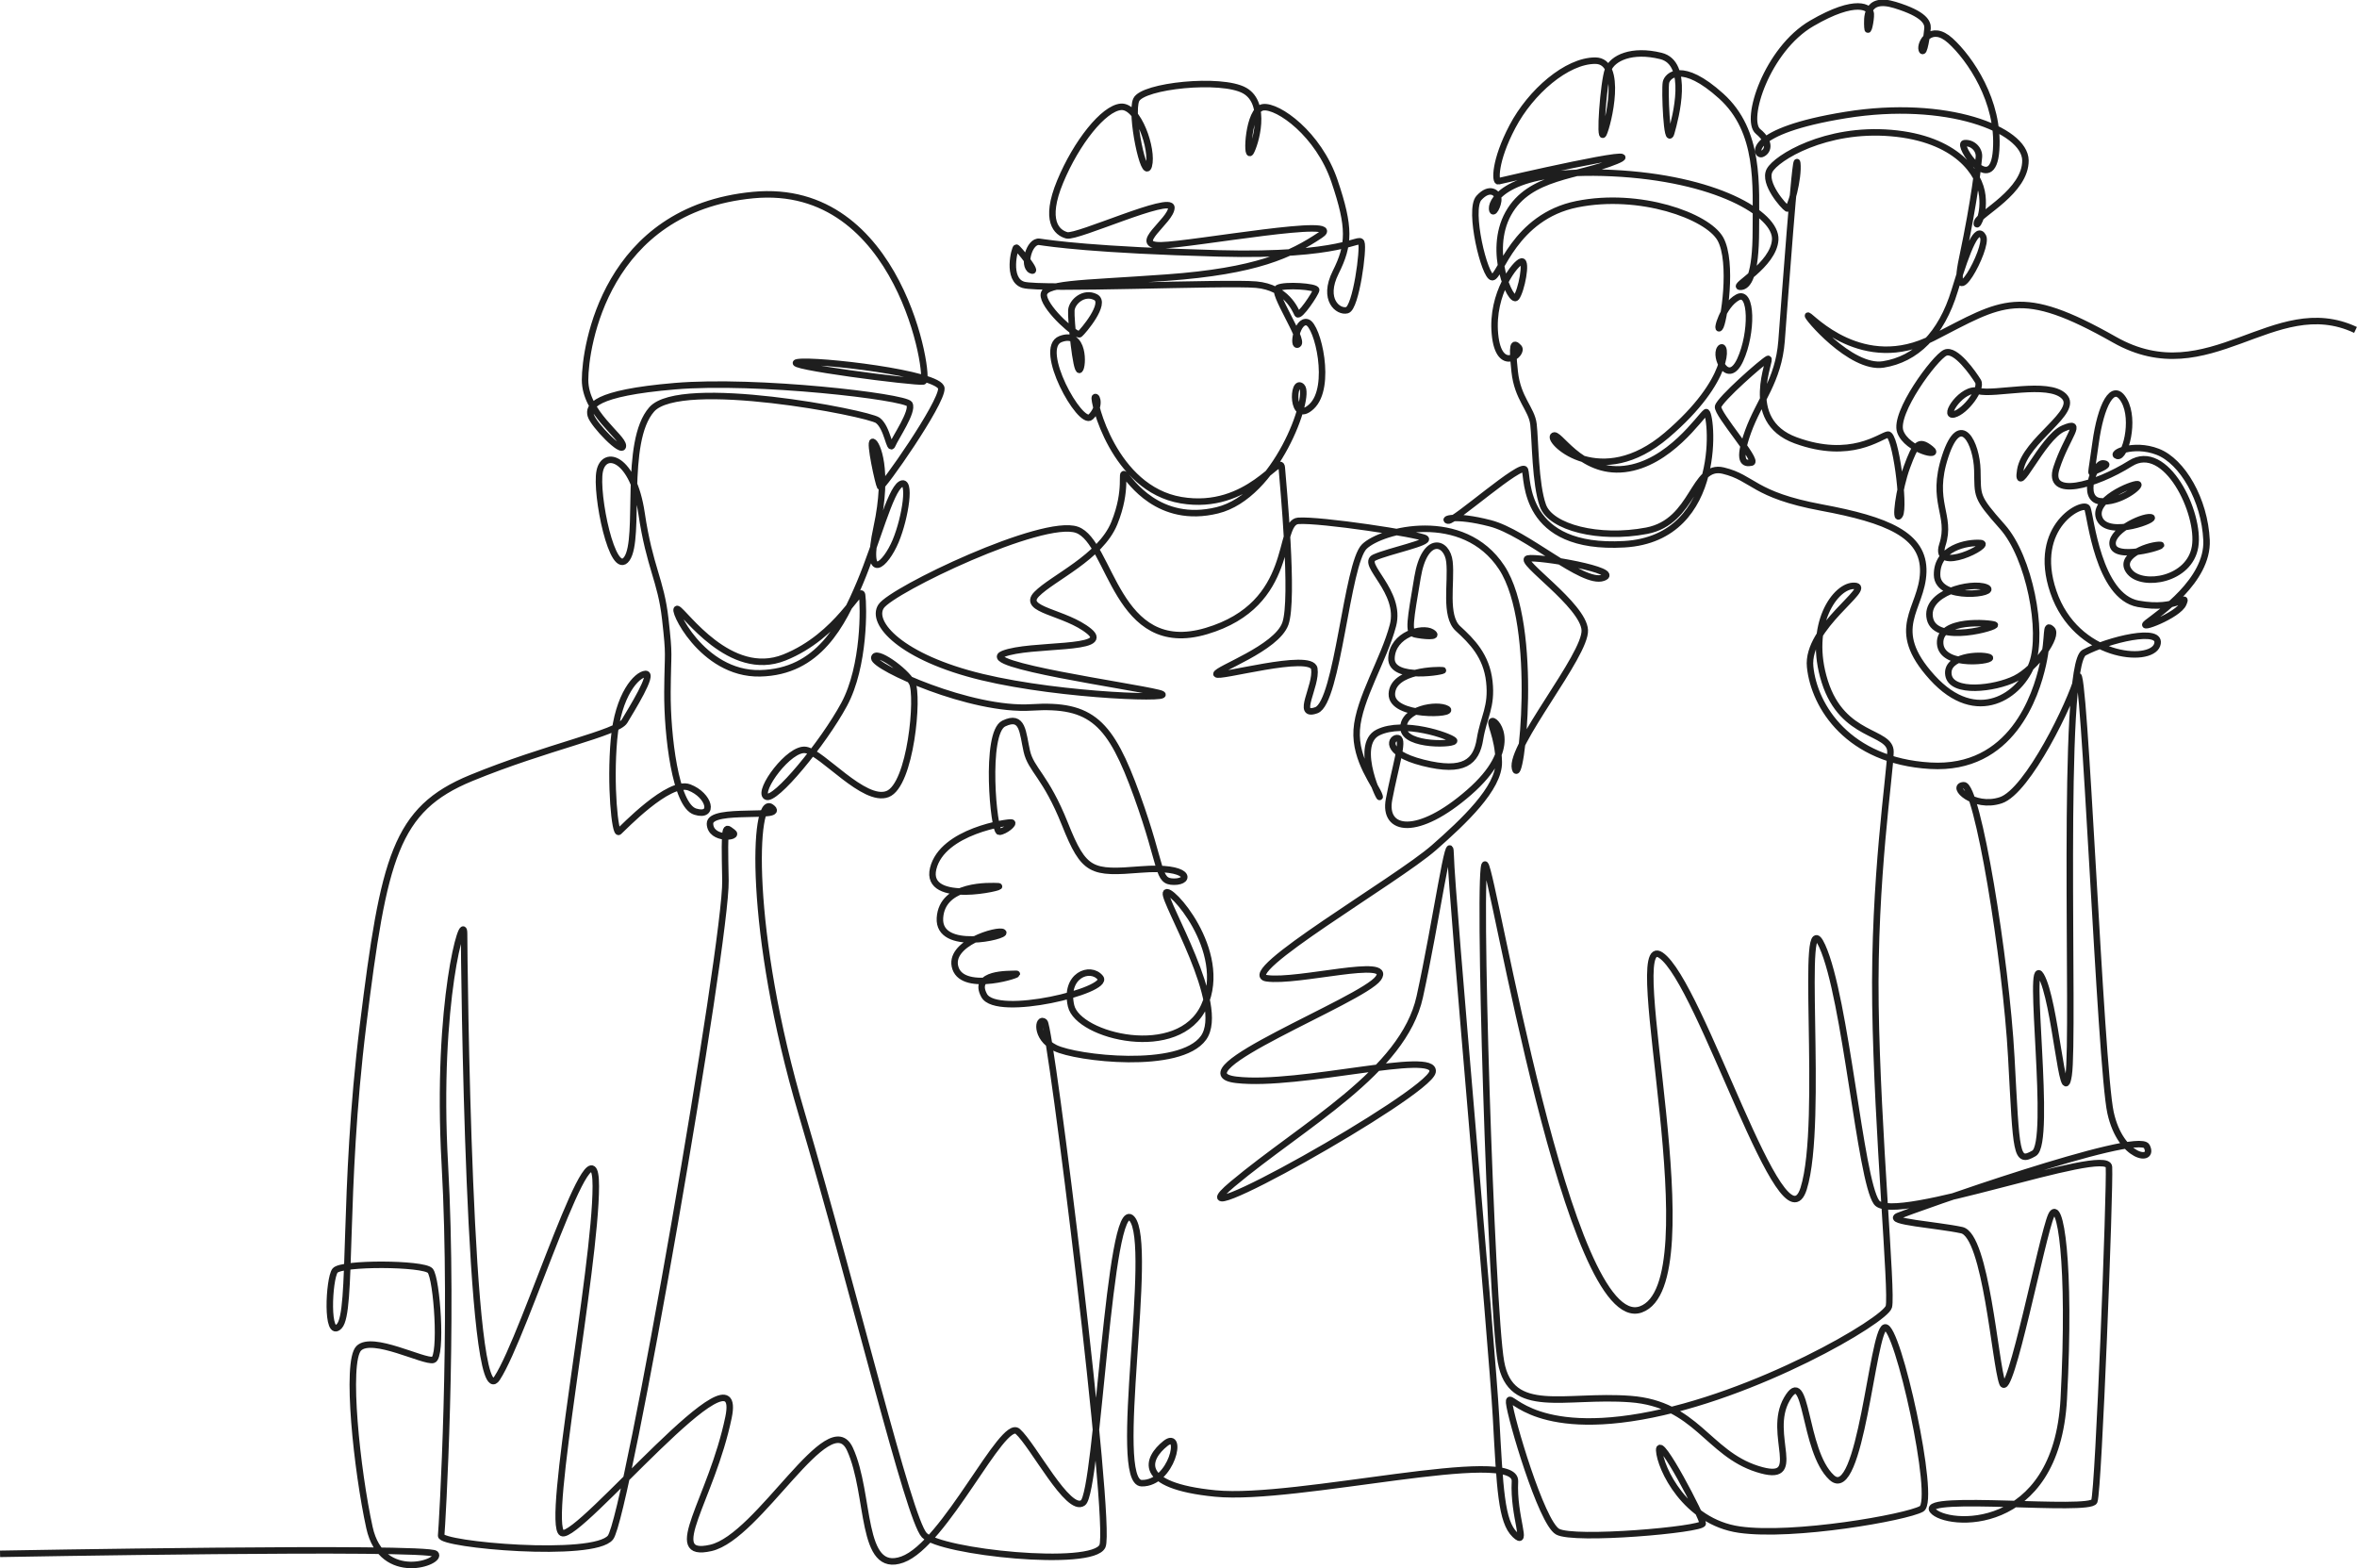
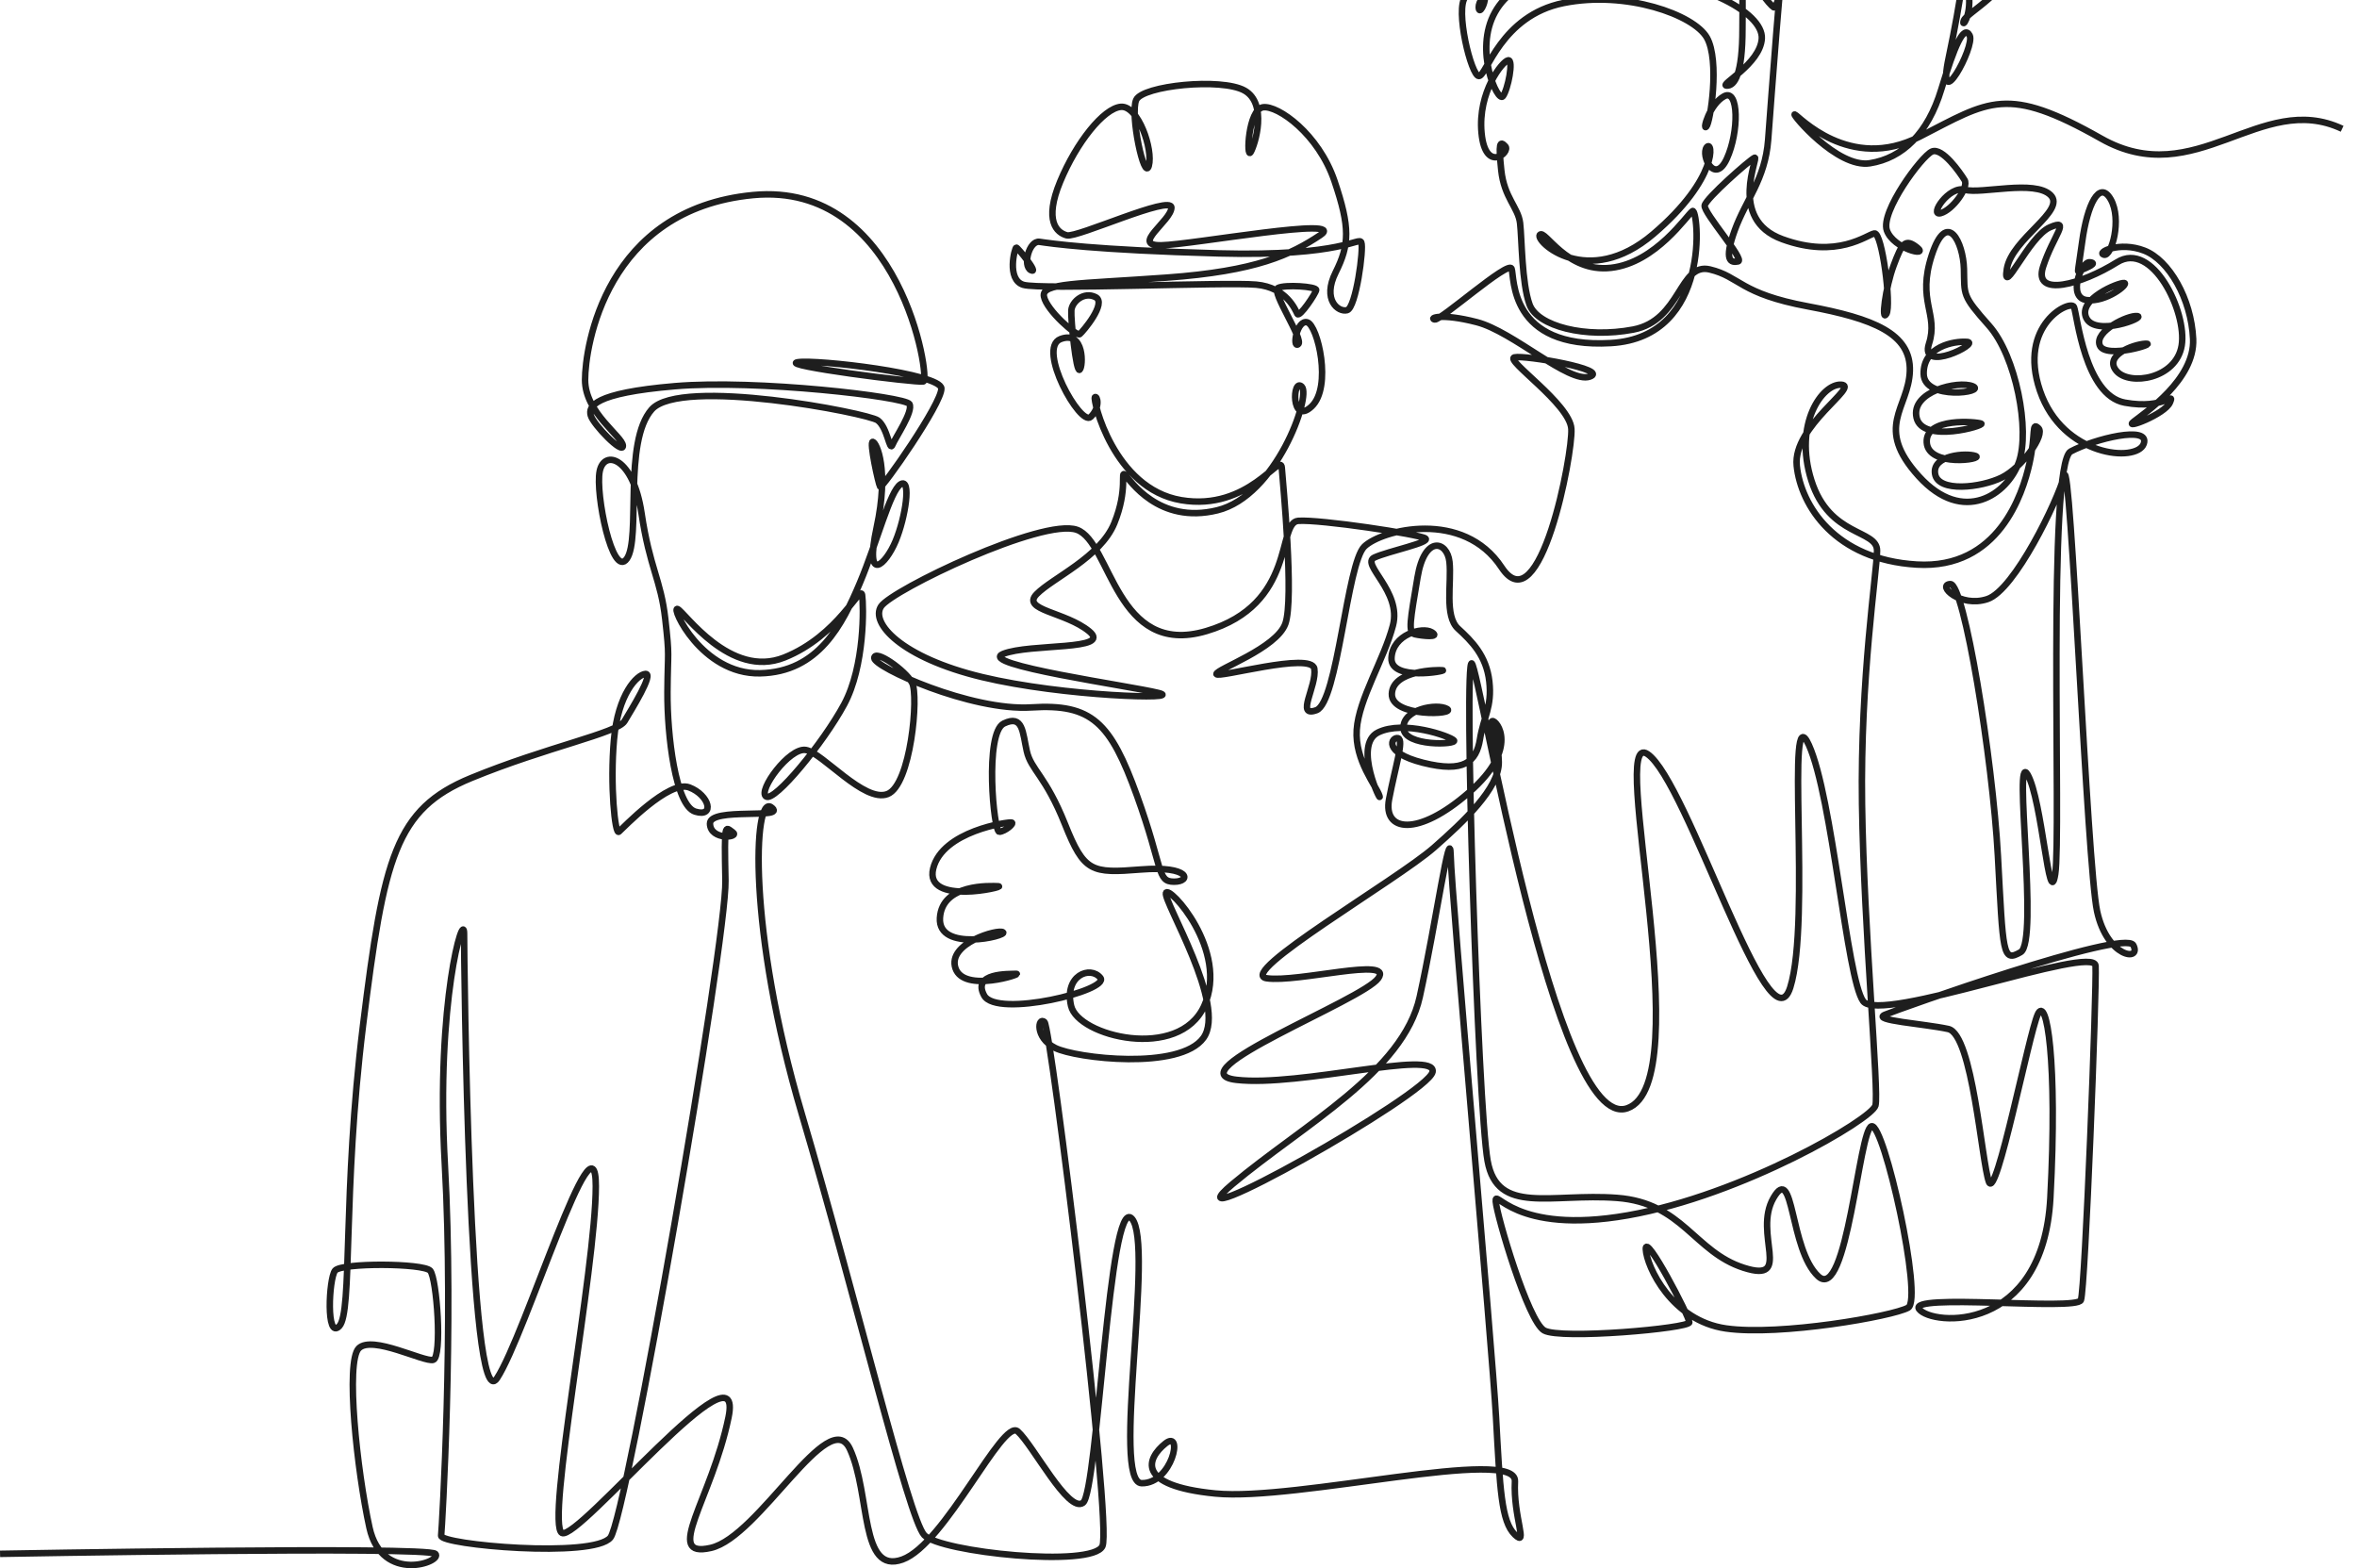
<svg xmlns="http://www.w3.org/2000/svg" version="1.1" viewBox="0 0 4360.2 2900.8">
  <defs>
    <style>
      .cls-1 {
        fill: none;
        stroke: #1e1e1e;
        stroke-miterlimit: 10;
        stroke-width: 12px;
      }
    </style>
  </defs>
  <g>
    <g id="Layer_1">
-       <path class="cls-1" d="M.1,2874.2s790.8-14.4,805.3,0c14.4,14.4-98.8,56.5-121.9-48.4-23.1-105-44.6-307-19.8-331.8,24.8-24.8,120.8,26,137.7,21.4,16.9-4.5,6.8-151-5.6-165-12.4-13.9-164.8-15-176.1,0-11.3,15-16.9,128.7,7.9,102.7,24.8-26,5.6-246.4,44-556.8,38.4-310.4,59.8-399.5,199.8-457.1,139.9-57.6,270.9-83.1,284-105.3,13.2-22.2,54.5-88.4,38.7-87.3-15.8,1.1-50.8,37.2-58.3,121.1-7.5,83.9,1.9,176.8,9,170.8,7.1-6,92.5-96.3,130.2-82,37.6,14.3,47.8,56.1,11.1,44.8-36.7-11.3-51.9-141.6-51.4-221.2.6-79.6,4.2-61.8-4-134.9-8.2-73.1-28.8-94.2-44-196.4-15.2-102.1-68.8-118.5-77.3-77.3s23.7,199.8,50.2,162c26.5-37.8-7.3-216.1,46.1-276.3s399.5,6.8,418,20.3c18.4,13.5,21.8,58.7,27.1,45.5,5.3-13.2,39.1-62.1,31.6-75.6s-282.5-45.9-433.8-33.1c-151.2,12.8-160.3,37.6-155.7,54.2s59.4,73.2,59.4,56.2-70-60.9-70-121.9,37.8-316,310.9-342c273.1-26,328.4,342,314.9,344.8-13.5,2.8-266.9-29.9-232.5-35.6,34.4-5.6,264.7,20.9,265.8,48.5,1.1,27.7-110.2,186.4-113.2,181.9s-20.7-85-13.5-83.1,30.1,51.5,7.1,158c-22.9,106.5,16.6,69.6,35,25.6,18.4-44,29.3-117.4,9.4-105.3-19.9,12-43.3,106.1-75.6,182.8-32.4,76.7-76.4,164.8-184.7,167s-165.5-124.5-152.5-118.9c13,5.6,97.1,129.8,197.5,89.7,100.4-40.1,140.9-135.6,143.9-115.7,3,19.9,5.1,131.5-33.3,202.6-38.4,71.1-128.5,180.8-144.3,170.2-15.8-10.5,42.9-91,73.4-86.1,30.5,4.9,108,98.2,151.2,81.6,43.3-16.6,57.9-182.5,45.5-205.8-12.4-23.3-69.2-62.8-70-45.9-.8,16.9,179.1,98.6,290.8,91.4,111.7-7.1,146.3,27.8,195.2,163.3,48.9,135.4,36.5,159.1,68.7,159.1s29.9-29.9-61.5-22.6c-91.4,7.3-105,5.1-140.5-84.1-35.6-89.2-62.6-100-70.5-134.6-7.9-34.7-6.8-68.5-42.6-51.3-35.8,17.2-18.9,201.2-8.2,200.3,10.7-.8,28.5-15.8,22.6-17.2-5.9-1.4-128.1,15.8-145,85.2-16.9,69.4,136,33.3,120.8,32.7-15.2-.6-104.4-5.1-108.3,58.7s125.3,33.3,116.8,26.5-103.8,20.3-88,66.6c15.8,46.3,125.8,9.6,112.3,10.2-13.5.6-82.4-2.3-59.3,40.1,23.1,42.3,233.6-9.6,215-32.7-18.6-23.1-67.2-4.5-54.2,51.9,13,56.4,199.6,102.5,246.2.2,46.6-102.3-66.2-225.3-70.7-209-4.5,16.4,112.9,207.7,69.4,268-43.5,60.4-235.9,37.8-274.3,18.6-38.4-19.2-31.6-58.7-19.8-48,11.9,10.7,125.3,928.8,107.2,969.5-18.1,40.6-300.2,11.3-329.6-20.3-29.3-31.6-126.4-440.2-226.8-779.9-100.4-339.7-89.2-590.3-56.4-566.6,32.7,23.7-114-1.1-113.2,30.5.8,31.6,56.4,25.6,42.1,15.8-14.3-9.8-15.8-21.8-13.5,89.5,2.3,111.4-182.3,1176.2-212.7,1215.1-30.5,38.9-314.9,13.5-313.2-3.4s23.7-386,6.8-687.3c-16.9-301.3,35.6-472.3,35.6-426.6s8.5,902.3,60.9,822.8c52.5-79.6,182.8-507.9,182.8-355.5s-93.1,626.4-62.6,641.6c30.5,15.2,339.7-366.2,308.1-213.9-31.6,152.4-121.9,261.8-32.7,241.5,89.2-20.3,218.9-266.4,257.3-182.8,38.4,83.5,18.2,232.7,97.1,204.3,78.9-28.5,185.1-261.8,213.3-237,28.2,24.8,93.7,152.4,120.8,132,27.1-20.3,48.2-572.2,90.3-525.6,42.1,46.6-38.4,488.3,18.1,489.4s77.9-100.4,44-73.4c-33.9,27.1-56.4,77.9,92.5,92.5,149,14.7,557.5-88,554.1-22.6s25.4,123,0,98.8c-25.4-24.3-27.7-85.2-35-217.3s-82.6-967.2-83.9-1039.4c-1.1-63-26.7,123-57.2,261.8-30.5,138.8-214.4,235.9-346.5,346.5-132,110.6,362.3-165.9,370.2-207.7,7.9-41.8-246,28.2-362.8,14.7-116.8-13.5,233.6-147.3,262.4-187.9,28.8-40.6-149,8.5-206.5,0-57.6-8.5,241.1-181.5,309.6-241.7,54.2-47.7,120.9-109.9,119.8-158.4s-19.2-73.6-11.9-75.6c7.3-2,51.6,49.4-43.2,132-94.8,82.7-159.2,72.6-147.9,12.8,11.3-59.8,28.2-110.2,16.6-113.2s-29.7,26.3,46.3,45.5c76,19.2,98.6-1.9,105.3-43.6,6.8-41.8,22.6-59.4,17.3-106.8-5.3-47.4-32.4-74.5-57.9-97.8-25.6-23.3-11.7-85-15.8-123.4-4.1-38.4-45.9-50.4-59.1,28.6-13.2,79-18.1,102.3-4.9,105.3,13.2,3,48.5,6.8,31.2-3.8-17.3-10.5-72.6,4.1-74.5,47.8-1.9,43.6,103.5,23.7,94.8,22.6-8.7-1.1-92.5-.4-94.1,43.6s120.8,38.4,102,27.8c-18.8-10.5-81.6.4-80.5,35.4,1.1,35,100.8,30.8,93.3,22.9-7.5-7.9-92.9-38-140.3-14.7-47.4,23.3,8.3,135.8,2.6,117.4-5.6-18.4-45.9-65.1-42.1-122.3,3.8-57.2,50.4-129.8,67-193,16.6-63.2-60.6-113.6-34.2-125.7,26.3-12,105-27.8,94.1-35.4-10.9-7.5-195.2-35.4-235.1-32.4-39.9,3-2.3,154.2-170,203.9-167.8,49.7-176.1-164.8-239.3-187.3-63.2-22.6-342,111-362.3,141.5-20.3,30.5,36.7,94.8,186.8,130.9,150.1,36.1,378.1,42.3,326.2,29.3-51.9-13-336.9-52.5-287.2-72.2,49.7-19.8,203.1-5.6,159.1-41.8-44-36.1-126.4-38.9-97.1-68.8,29.3-29.9,117.9-68,143.6-131.2,25.7-63.2,10.7-98.4,19.7-89.4s61.7,92.3,170.8,65.6c109.1-26.7,173.8-211.2,156.3-228.7-17.5-17.5-20.3,72.8,18.1,36.7,38.4-36.1,11.3-150.1-7.9-155.7-19.2-5.6-28.2,48.5-16.9,40.6s-50.2-97.3-37.5-104.1c12.7-6.8,71.7-2.8,70.8,3.7-.8,6.5-31,51.4-34.7,44.3-3.7-7.1-19.8-49.1-76.2-54.2s-399.2,9.9-430.8.3c-31.6-9.6-15.8-68.8-13-68.8s42.9,49.7,27.1,41.8c-15.8-7.9-3.4-55.3,15.8-52.5s100.4,15.2,331.8,21.4c231.4,6.2,258.7-31.6,263.5-20.3,4.8,11.3-9.9,120.8-26.2,125.3s-46.6-19.2-21.2-70c25.4-50.8,27.1-82.6-2.3-169.1-29.3-86.5-104.2-139.9-132-136.2-27.8,3.8-31.3,97.1-23,83.1,8.3-13.9,31.6-89.9-11.2-114-42.9-24.1-188.9-9-200.5,17.3-11.7,26.3,15,152,23.3,121.9,8.3-30.1-19.6-111.7-51.5-109.1-32,2.6-82.4,65.8-112.5,138.4-30.1,72.6-6.4,94.4,12.4,99.3,18.8,4.9,193.7-75.6,193.4-51.2-.4,24.5-76,70.7-18.8,69.6s348.4-54.9,294.2-18.8c-54.2,36.1-117.8,66.6-284,78.6-166.3,12-232.1,9.4-227.2,35,4.9,25.6,60.6,74.1,66.2,69.6s50.8-57.6,29.3-68.5c-21.4-10.9-43.6,8.3-44.8,24.5s8.7,115.5,15.4,109.9,9-73.7-35.4-56.8c-44.4,16.9,36.9,162.1,55.7,144.1,18.8-18.1,12-40.3,7.9-36.5s34.2,169.3,159.5,190.4c125.3,21.1,184-89.9,186.2-60.2,2.3,29.7,22.9,243,6.6,288.7-16.4,45.7-127.5,84.1-127.5,93.1s176.2-41.8,181.1-9.8c4.9,32-35.7,91,3.8,76.7,39.5-14.3,56.4-271.6,88.8-302.8s182.8-69.2,253.9,38.7c71.1,108,35,413.8,24.8,372.1s131.7-209.9,129-256.2c-2.6-46.3-124.1-127.9-105.3-132.4s177.6,22.6,139.2,35.7c-38.4,13.2-141.8-83.5-208.8-100.8-67-17.3-88.8-7.1-77.9-4.9,10.9,2.3,136.6-109.9,142.2-94.1s-5.3,148.6,183.6,137.7c188.9-10.9,161.4-250.9,151.2-244.2-10.2,6.8-67.7,95.6-150.9,105-83.1,9.4-122.6-72.6-131.7-60.9s88.4,102,209.9-1.5c121.5-103.5,110.2-175.7,98.9-160.6s14.7,70.3,37.2,21.1c22.6-49.3,22.2-130.2-4.9-115.5-27.1,14.7-40.6,64-33.1,56.4,7.5-7.5,25.2-122.3,1.1-164.8-24.1-42.5-149.4-87.3-265.2-64-115.9,23.3-142.2,134.7-156.5,135.1-14.3.4-44.8-124.9-24.8-146.7,19.9-21.8,34.6-9.4,35.7,1.5,1.1,10.9-10.9,33.9-11.3,17.7-.4-16.2,31.2-74.1,222-65.1,190.7,9,304.3,75.6,301.7,123-2.6,47.4-80.1,86.5-65.1,87.3,15,.8,29.3-21.4,29.3-105s7.9-182.8-64.3-247.9c-72.2-65.1-99.3-38-102-25.2s1.5,122.3,9.8,93.3c8.3-29,34.6-129-19.2-142.2-53.8-13.2-89.5,3.8-97.8,25.6-8.3,21.8-16.6,135.4-8.3,118.5,8.3-16.9,37.2-135.4-15.4-135.4s-119.3,57.6-153.1,121.9c-33.9,64.3-32,102.7-26,101.2s288.5-67,217.8-37.6c-70.7,29.3-159.9,26.3-199.4,97.1-39.5,70.7,5.3,167.8,14.7,155.4,9.4-12.4,20.3-68.1,9.8-66.6s-56.4,58.7-49.3,134.3c7.1,75.6,54.2,35.7,44,24.8s-12.8-6-7.5,44.4c5.3,50.4,31.4,68.8,34.8,97.6,3.4,28.8,3,110.5,17.5,150.7,14.5,40.2,103.5,63.2,191.9,46.3,88.4-16.9,85.2-124.7,141.6-111.2,56.4,13.5,54.7,44.7,181.7,68.3,121.3,22.6,190.5,50.4,188.3,119.6s-66.4,103.3,16.6,194.7c83,91.4,164.2,32.7,185.1-26,20.9-58.7-5.1-196.4-55.3-252.8-50.2-56.4-45.1-56.2-46.3-104.8s-31.2-111.4-59.4-25.6c-28.2,85.8,12.8,108.3-5.3,164-18.1,55.7,95.6-1.5,70.7-3.4-24.8-1.9-81.3,8.7-80.5,59.1s117.8,33.9,90.7,22.9c-27.1-10.9-115.1,9.8-103.8,58.3,11.3,48.5,127.5,14.3,119.6,10.9-7.9-3.4-103.5-12.4-100.8,34.6s107.2,31.2,90.3,25.2c-16.9-6-80.5-1.9-74.9,33.1,5.6,35,85.4,25.6,123.4,6.8,38-18.8,80.9-79.4,67.7-91.4-13.2-12-4.1,9.8-16.6,65.8s-57.2,195.6-208.4,186.6c-151.2-9-214.4-109.1-222-182.8s117.4-147.7,82.4-149.9c-35-2.3-88.6,72.2-55.3,177.2,33.3,105,121.9,90.1,121.5,130-.4,39.9-31.2,235.1-27.8,468.7,3.4,233.6,31.6,532.1,24.8,557.5-6.8,25.4-246,165.9-458.2,203.1-212.2,37.2-246.4-52.7-244.2-25.6,2.3,27.1,59.4,221.2,89.5,238.5,30.1,17.3,268.6-3.8,268.6-15s-82-167.8-80.5-135.4c1.5,32.4,48.2,132.4,148.2,146.7,100.1,14.3,309.2-22.6,337.1-38.4,27.8-15.8-44.4-341.6-67.7-335.6-23.3,6-45.1,327.3-98.6,277.6-53.4-49.7-44.4-211.3-82.8-145.1-38.4,66.1,36.9,158.7-54.9,129.3-91.8-29.3-112.9-120.2-234.7-129.3-121.9-9.1-221.2,32.3-239.3-68.6-18.1-100.8-44.4-933.5-29.2-920s154.1,870.2,287.8,822.8c133.7-47.4-37.2-705.9,37.2-655.2s225.2,555.3,264.1,431.7c38.9-123.6-9.6-545.7,34.4-448.6,44,97.1,70,431.1,100.4,474,30.5,42.9,427.7-106.1,430-65.5,2.3,40.6-19.2,598.2-27.1,618.5s-322.8-13.5-299.1,16.9c23.7,30.5,229.1,46.1,242.6-206.1,13.5-252.1-6.8-376.3-23.3-339.4-16.6,36.9-76.7,346.1-90.3,310-13.5-36.1-30.1-273.1-75.2-282.9-45.1-9.8-142.2-15.8-117.4-26.3,24.8-10.5,443.9-159.5,459.7-128.7,15.8,30.8-48.2,23.3-67-62.4-18.8-85.8-48.9-851.7-60.9-805.8-12,45.9-91.8,211.4-142.2,228-50.4,16.6-94.1-26.3-68.5-27.8,25.6-1.5,78.2,322,88,502.6,9.8,180.6,8.3,197.9,42.1,178.3,33.9-19.6-14.3-375.4,12.8-328.8,27.1,46.6,39.9,255.8,51.2,184.3,11.3-71.5-15-758.4,28.6-781.7,43.6-23.3,147.5-49.1,135.1-14.1-12.4,35-150.1,24.3-191.9-98.2-41.8-122.5,57-169.6,62.9-154.9,5.9,14.7,20,163.4,94,176.9s92.5-22,83.5-.3c-9,21.7-87.7,51.6-66.9,35.3,20.9-16.4,113.1-77.9,109.8-152.6-3.4-74.8-44.6-145.9-90.3-163.6-45.7-17.8-89.2,3.4-74.8,7.6,14.4,4.2,33.6-65.7,12.7-102.4-20.9-36.7-43.5,9.6-52.8,77.9-9.3,68.3-10.4,56.4-1.1,52.5,9.3-4,31-12.7,15-14.1-16.1-1.4-41.5,65.5-5.6,70s79-30.2,69.4-31.6c-9.6-1.4-87.2,29.9-70,64.9,17.2,35,110.9-1.4,94.2-3.7-16.6-2.3-79.8,27.9-69.4,54.2,10.4,26.2,109.2-4.5,84.6-3.1-24.5,1.4-77.6,22.6-53.6,50.5,24,27.9,110.3,14.7,120.5-47.1,10.2-61.8-54.1-195.2-119.5-154.1-65.5,41-155.7,66.2-136.9,8.3,18.8-57.9,52.3-89.9,12.8-73-39.5,16.9-88.8,133.2-79.8,77.1,9-56.1,110.2-107.6,80.9-136.6-29.3-29-128.7-1.5-158.4-9.8-29.7-8.3-67,48.9-45.1,43.3,21.8-5.6,52.7-47.8,44.4-61.3s-41.4-61.3-60.6-52.7-95.6,111.7-83.1,146c12.4,34.2,78.2,49.3,56.1,31.6-22.2-17.7-28.2-8.3-43.6,33.1-15.4,41.4-23.1,105.5-13.5,89.7,9.6-15.8-7.9-151.2-22-149-14.1,2.3-68.3,48-170.4,10.7-102.1-37.2-41.8-155.2-51.4-150.7-9.6,4.5-89.7,75.1-92.3,88.3-2.5,13.3,75.3,100.7,61.8,103.5s-26.8-.8-6.2-57.6c20.6-56.7,56.1-93.7,61.8-167,5.6-73.4,26.1-356.8,29.1-329.4,3,27.5-12.8,87.3-18.8,83.9s-44.8-47-32.4-70.3c12.4-23.3,103.5-79.4,224.6-69.2,121.1,10.2,164.4,74.5,168.9,115.9,4.5,41.4-14.3,63.2-9.4,48.2s89.9-56.4,89.2-113.6c-.8-57.2-146.3-113.9-332.2-83.9-185.8,30-166.7,76-155.7,72.2,10.9-3.8,18.8-20.7-6.8-41.8-25.6-21.1,16.6-151.6,99.3-199.8,82.8-48.2,108.7-29.5,109.3-17.7.6,11.9-5.6,40.1-6.2,24.8-.6-15.2-4.5-58.1,50.8-41.2,55.3,16.9,60.9,32.7,60.4,42.9-.6,10.2-6.8,52.5-10.7,40.1-4-12.4,16.9-49.7,53-16.9,36.1,32.7,90.9,112.3,84.6,202-6.2,89.7-73.4-10.7-58.7-12.4,14.7-1.7,28.2,11.3,26.8,25.7-1.4,14.4-6.9,74-30.9,187.6-24.1,113.6,49.3-20.3,38.6-40.6-10.7-20.3-27.7,18.1-52.5,99.9-24.8,81.8-71.7,127-132,136.6-60.4,9.6-145.3-92-139.1-90.3s101.1,107.8,230.9,41.2c129.8-66.6,160.7-95.9,335.9,3.4,175.2,99.3,294.6-89.2,445.8-18.1" />
+       <path class="cls-1" d="M.1,2874.2s790.8-14.4,805.3,0c14.4,14.4-98.8,56.5-121.9-48.4-23.1-105-44.6-307-19.8-331.8,24.8-24.8,120.8,26,137.7,21.4,16.9-4.5,6.8-151-5.6-165-12.4-13.9-164.8-15-176.1,0-11.3,15-16.9,128.7,7.9,102.7,24.8-26,5.6-246.4,44-556.8,38.4-310.4,59.8-399.5,199.8-457.1,139.9-57.6,270.9-83.1,284-105.3,13.2-22.2,54.5-88.4,38.7-87.3-15.8,1.1-50.8,37.2-58.3,121.1-7.5,83.9,1.9,176.8,9,170.8,7.1-6,92.5-96.3,130.2-82,37.6,14.3,47.8,56.1,11.1,44.8-36.7-11.3-51.9-141.6-51.4-221.2.6-79.6,4.2-61.8-4-134.9-8.2-73.1-28.8-94.2-44-196.4-15.2-102.1-68.8-118.5-77.3-77.3s23.7,199.8,50.2,162c26.5-37.8-7.3-216.1,46.1-276.3s399.5,6.8,418,20.3c18.4,13.5,21.8,58.7,27.1,45.5,5.3-13.2,39.1-62.1,31.6-75.6s-282.5-45.9-433.8-33.1c-151.2,12.8-160.3,37.6-155.7,54.2s59.4,73.2,59.4,56.2-70-60.9-70-121.9,37.8-316,310.9-342c273.1-26,328.4,342,314.9,344.8-13.5,2.8-266.9-29.9-232.5-35.6,34.4-5.6,264.7,20.9,265.8,48.5,1.1,27.7-110.2,186.4-113.2,181.9s-20.7-85-13.5-83.1,30.1,51.5,7.1,158c-22.9,106.5,16.6,69.6,35,25.6,18.4-44,29.3-117.4,9.4-105.3-19.9,12-43.3,106.1-75.6,182.8-32.4,76.7-76.4,164.8-184.7,167s-165.5-124.5-152.5-118.9c13,5.6,97.1,129.8,197.5,89.7,100.4-40.1,140.9-135.6,143.9-115.7,3,19.9,5.1,131.5-33.3,202.6-38.4,71.1-128.5,180.8-144.3,170.2-15.8-10.5,42.9-91,73.4-86.1,30.5,4.9,108,98.2,151.2,81.6,43.3-16.6,57.9-182.5,45.5-205.8-12.4-23.3-69.2-62.8-70-45.9-.8,16.9,179.1,98.6,290.8,91.4,111.7-7.1,146.3,27.8,195.2,163.3,48.9,135.4,36.5,159.1,68.7,159.1s29.9-29.9-61.5-22.6c-91.4,7.3-105,5.1-140.5-84.1-35.6-89.2-62.6-100-70.5-134.6-7.9-34.7-6.8-68.5-42.6-51.3-35.8,17.2-18.9,201.2-8.2,200.3,10.7-.8,28.5-15.8,22.6-17.2-5.9-1.4-128.1,15.8-145,85.2-16.9,69.4,136,33.3,120.8,32.7-15.2-.6-104.4-5.1-108.3,58.7s125.3,33.3,116.8,26.5-103.8,20.3-88,66.6c15.8,46.3,125.8,9.6,112.3,10.2-13.5.6-82.4-2.3-59.3,40.1,23.1,42.3,233.6-9.6,215-32.7-18.6-23.1-67.2-4.5-54.2,51.9,13,56.4,199.6,102.5,246.2.2,46.6-102.3-66.2-225.3-70.7-209-4.5,16.4,112.9,207.7,69.4,268-43.5,60.4-235.9,37.8-274.3,18.6-38.4-19.2-31.6-58.7-19.8-48,11.9,10.7,125.3,928.8,107.2,969.5-18.1,40.6-300.2,11.3-329.6-20.3-29.3-31.6-126.4-440.2-226.8-779.9-100.4-339.7-89.2-590.3-56.4-566.6,32.7,23.7-114-1.1-113.2,30.5.8,31.6,56.4,25.6,42.1,15.8-14.3-9.8-15.8-21.8-13.5,89.5,2.3,111.4-182.3,1176.2-212.7,1215.1-30.5,38.9-314.9,13.5-313.2-3.4s23.7-386,6.8-687.3c-16.9-301.3,35.6-472.3,35.6-426.6s8.5,902.3,60.9,822.8c52.5-79.6,182.8-507.9,182.8-355.5s-93.1,626.4-62.6,641.6c30.5,15.2,339.7-366.2,308.1-213.9-31.6,152.4-121.9,261.8-32.7,241.5,89.2-20.3,218.9-266.4,257.3-182.8,38.4,83.5,18.2,232.7,97.1,204.3,78.9-28.5,185.1-261.8,213.3-237,28.2,24.8,93.7,152.4,120.8,132,27.1-20.3,48.2-572.2,90.3-525.6,42.1,46.6-38.4,488.3,18.1,489.4s77.9-100.4,44-73.4c-33.9,27.1-56.4,77.9,92.5,92.5,149,14.7,557.5-88,554.1-22.6s25.4,123,0,98.8c-25.4-24.3-27.7-85.2-35-217.3s-82.6-967.2-83.9-1039.4c-1.1-63-26.7,123-57.2,261.8-30.5,138.8-214.4,235.9-346.5,346.5-132,110.6,362.3-165.9,370.2-207.7,7.9-41.8-246,28.2-362.8,14.7-116.8-13.5,233.6-147.3,262.4-187.9,28.8-40.6-149,8.5-206.5,0-57.6-8.5,241.1-181.5,309.6-241.7,54.2-47.7,120.9-109.9,119.8-158.4s-19.2-73.6-11.9-75.6c7.3-2,51.6,49.4-43.2,132-94.8,82.7-159.2,72.6-147.9,12.8,11.3-59.8,28.2-110.2,16.6-113.2s-29.7,26.3,46.3,45.5c76,19.2,98.6-1.9,105.3-43.6,6.8-41.8,22.6-59.4,17.3-106.8-5.3-47.4-32.4-74.5-57.9-97.8-25.6-23.3-11.7-85-15.8-123.4-4.1-38.4-45.9-50.4-59.1,28.6-13.2,79-18.1,102.3-4.9,105.3,13.2,3,48.5,6.8,31.2-3.8-17.3-10.5-72.6,4.1-74.5,47.8-1.9,43.6,103.5,23.7,94.8,22.6-8.7-1.1-92.5-.4-94.1,43.6s120.8,38.4,102,27.8c-18.8-10.5-81.6.4-80.5,35.4,1.1,35,100.8,30.8,93.3,22.9-7.5-7.9-92.9-38-140.3-14.7-47.4,23.3,8.3,135.8,2.6,117.4-5.6-18.4-45.9-65.1-42.1-122.3,3.8-57.2,50.4-129.8,67-193,16.6-63.2-60.6-113.6-34.2-125.7,26.3-12,105-27.8,94.1-35.4-10.9-7.5-195.2-35.4-235.1-32.4-39.9,3-2.3,154.2-170,203.9-167.8,49.7-176.1-164.8-239.3-187.3-63.2-22.6-342,111-362.3,141.5-20.3,30.5,36.7,94.8,186.8,130.9,150.1,36.1,378.1,42.3,326.2,29.3-51.9-13-336.9-52.5-287.2-72.2,49.7-19.8,203.1-5.6,159.1-41.8-44-36.1-126.4-38.9-97.1-68.8,29.3-29.9,117.9-68,143.6-131.2,25.7-63.2,10.7-98.4,19.7-89.4s61.7,92.3,170.8,65.6c109.1-26.7,173.8-211.2,156.3-228.7-17.5-17.5-20.3,72.8,18.1,36.7,38.4-36.1,11.3-150.1-7.9-155.7-19.2-5.6-28.2,48.5-16.9,40.6s-50.2-97.3-37.5-104.1c12.7-6.8,71.7-2.8,70.8,3.7-.8,6.5-31,51.4-34.7,44.3-3.7-7.1-19.8-49.1-76.2-54.2s-399.2,9.9-430.8.3c-31.6-9.6-15.8-68.8-13-68.8s42.9,49.7,27.1,41.8c-15.8-7.9-3.4-55.3,15.8-52.5s100.4,15.2,331.8,21.4c231.4,6.2,258.7-31.6,263.5-20.3,4.8,11.3-9.9,120.8-26.2,125.3s-46.6-19.2-21.2-70c25.4-50.8,27.1-82.6-2.3-169.1-29.3-86.5-104.2-139.9-132-136.2-27.8,3.8-31.3,97.1-23,83.1,8.3-13.9,31.6-89.9-11.2-114-42.9-24.1-188.9-9-200.5,17.3-11.7,26.3,15,152,23.3,121.9,8.3-30.1-19.6-111.7-51.5-109.1-32,2.6-82.4,65.8-112.5,138.4-30.1,72.6-6.4,94.4,12.4,99.3,18.8,4.9,193.7-75.6,193.4-51.2-.4,24.5-76,70.7-18.8,69.6s348.4-54.9,294.2-18.8c-54.2,36.1-117.8,66.6-284,78.6-166.3,12-232.1,9.4-227.2,35,4.9,25.6,60.6,74.1,66.2,69.6s50.8-57.6,29.3-68.5c-21.4-10.9-43.6,8.3-44.8,24.5s8.7,115.5,15.4,109.9,9-73.7-35.4-56.8c-44.4,16.9,36.9,162.1,55.7,144.1,18.8-18.1,12-40.3,7.9-36.5s34.2,169.3,159.5,190.4c125.3,21.1,184-89.9,186.2-60.2,2.3,29.7,22.9,243,6.6,288.7-16.4,45.7-127.5,84.1-127.5,93.1s176.2-41.8,181.1-9.8c4.9,32-35.7,91,3.8,76.7,39.5-14.3,56.4-271.6,88.8-302.8s182.8-69.2,253.9,38.7s131.7-209.9,129-256.2c-2.6-46.3-124.1-127.9-105.3-132.4s177.6,22.6,139.2,35.7c-38.4,13.2-141.8-83.5-208.8-100.8-67-17.3-88.8-7.1-77.9-4.9,10.9,2.3,136.6-109.9,142.2-94.1s-5.3,148.6,183.6,137.7c188.9-10.9,161.4-250.9,151.2-244.2-10.2,6.8-67.7,95.6-150.9,105-83.1,9.4-122.6-72.6-131.7-60.9s88.4,102,209.9-1.5c121.5-103.5,110.2-175.7,98.9-160.6s14.7,70.3,37.2,21.1c22.6-49.3,22.2-130.2-4.9-115.5-27.1,14.7-40.6,64-33.1,56.4,7.5-7.5,25.2-122.3,1.1-164.8-24.1-42.5-149.4-87.3-265.2-64-115.9,23.3-142.2,134.7-156.5,135.1-14.3.4-44.8-124.9-24.8-146.7,19.9-21.8,34.6-9.4,35.7,1.5,1.1,10.9-10.9,33.9-11.3,17.7-.4-16.2,31.2-74.1,222-65.1,190.7,9,304.3,75.6,301.7,123-2.6,47.4-80.1,86.5-65.1,87.3,15,.8,29.3-21.4,29.3-105s7.9-182.8-64.3-247.9c-72.2-65.1-99.3-38-102-25.2s1.5,122.3,9.8,93.3c8.3-29,34.6-129-19.2-142.2-53.8-13.2-89.5,3.8-97.8,25.6-8.3,21.8-16.6,135.4-8.3,118.5,8.3-16.9,37.2-135.4-15.4-135.4s-119.3,57.6-153.1,121.9c-33.9,64.3-32,102.7-26,101.2s288.5-67,217.8-37.6c-70.7,29.3-159.9,26.3-199.4,97.1-39.5,70.7,5.3,167.8,14.7,155.4,9.4-12.4,20.3-68.1,9.8-66.6s-56.4,58.7-49.3,134.3c7.1,75.6,54.2,35.7,44,24.8s-12.8-6-7.5,44.4c5.3,50.4,31.4,68.8,34.8,97.6,3.4,28.8,3,110.5,17.5,150.7,14.5,40.2,103.5,63.2,191.9,46.3,88.4-16.9,85.2-124.7,141.6-111.2,56.4,13.5,54.7,44.7,181.7,68.3,121.3,22.6,190.5,50.4,188.3,119.6s-66.4,103.3,16.6,194.7c83,91.4,164.2,32.7,185.1-26,20.9-58.7-5.1-196.4-55.3-252.8-50.2-56.4-45.1-56.2-46.3-104.8s-31.2-111.4-59.4-25.6c-28.2,85.8,12.8,108.3-5.3,164-18.1,55.7,95.6-1.5,70.7-3.4-24.8-1.9-81.3,8.7-80.5,59.1s117.8,33.9,90.7,22.9c-27.1-10.9-115.1,9.8-103.8,58.3,11.3,48.5,127.5,14.3,119.6,10.9-7.9-3.4-103.5-12.4-100.8,34.6s107.2,31.2,90.3,25.2c-16.9-6-80.5-1.9-74.9,33.1,5.6,35,85.4,25.6,123.4,6.8,38-18.8,80.9-79.4,67.7-91.4-13.2-12-4.1,9.8-16.6,65.8s-57.2,195.6-208.4,186.6c-151.2-9-214.4-109.1-222-182.8s117.4-147.7,82.4-149.9c-35-2.3-88.6,72.2-55.3,177.2,33.3,105,121.9,90.1,121.5,130-.4,39.9-31.2,235.1-27.8,468.7,3.4,233.6,31.6,532.1,24.8,557.5-6.8,25.4-246,165.9-458.2,203.1-212.2,37.2-246.4-52.7-244.2-25.6,2.3,27.1,59.4,221.2,89.5,238.5,30.1,17.3,268.6-3.8,268.6-15s-82-167.8-80.5-135.4c1.5,32.4,48.2,132.4,148.2,146.7,100.1,14.3,309.2-22.6,337.1-38.4,27.8-15.8-44.4-341.6-67.7-335.6-23.3,6-45.1,327.3-98.6,277.6-53.4-49.7-44.4-211.3-82.8-145.1-38.4,66.1,36.9,158.7-54.9,129.3-91.8-29.3-112.9-120.2-234.7-129.3-121.9-9.1-221.2,32.3-239.3-68.6-18.1-100.8-44.4-933.5-29.2-920s154.1,870.2,287.8,822.8c133.7-47.4-37.2-705.9,37.2-655.2s225.2,555.3,264.1,431.7c38.9-123.6-9.6-545.7,34.4-448.6,44,97.1,70,431.1,100.4,474,30.5,42.9,427.7-106.1,430-65.5,2.3,40.6-19.2,598.2-27.1,618.5s-322.8-13.5-299.1,16.9c23.7,30.5,229.1,46.1,242.6-206.1,13.5-252.1-6.8-376.3-23.3-339.4-16.6,36.9-76.7,346.1-90.3,310-13.5-36.1-30.1-273.1-75.2-282.9-45.1-9.8-142.2-15.8-117.4-26.3,24.8-10.5,443.9-159.5,459.7-128.7,15.8,30.8-48.2,23.3-67-62.4-18.8-85.8-48.9-851.7-60.9-805.8-12,45.9-91.8,211.4-142.2,228-50.4,16.6-94.1-26.3-68.5-27.8,25.6-1.5,78.2,322,88,502.6,9.8,180.6,8.3,197.9,42.1,178.3,33.9-19.6-14.3-375.4,12.8-328.8,27.1,46.6,39.9,255.8,51.2,184.3,11.3-71.5-15-758.4,28.6-781.7,43.6-23.3,147.5-49.1,135.1-14.1-12.4,35-150.1,24.3-191.9-98.2-41.8-122.5,57-169.6,62.9-154.9,5.9,14.7,20,163.4,94,176.9s92.5-22,83.5-.3c-9,21.7-87.7,51.6-66.9,35.3,20.9-16.4,113.1-77.9,109.8-152.6-3.4-74.8-44.6-145.9-90.3-163.6-45.7-17.8-89.2,3.4-74.8,7.6,14.4,4.2,33.6-65.7,12.7-102.4-20.9-36.7-43.5,9.6-52.8,77.9-9.3,68.3-10.4,56.4-1.1,52.5,9.3-4,31-12.7,15-14.1-16.1-1.4-41.5,65.5-5.6,70s79-30.2,69.4-31.6c-9.6-1.4-87.2,29.9-70,64.9,17.2,35,110.9-1.4,94.2-3.7-16.6-2.3-79.8,27.9-69.4,54.2,10.4,26.2,109.2-4.5,84.6-3.1-24.5,1.4-77.6,22.6-53.6,50.5,24,27.9,110.3,14.7,120.5-47.1,10.2-61.8-54.1-195.2-119.5-154.1-65.5,41-155.7,66.2-136.9,8.3,18.8-57.9,52.3-89.9,12.8-73-39.5,16.9-88.8,133.2-79.8,77.1,9-56.1,110.2-107.6,80.9-136.6-29.3-29-128.7-1.5-158.4-9.8-29.7-8.3-67,48.9-45.1,43.3,21.8-5.6,52.7-47.8,44.4-61.3s-41.4-61.3-60.6-52.7-95.6,111.7-83.1,146c12.4,34.2,78.2,49.3,56.1,31.6-22.2-17.7-28.2-8.3-43.6,33.1-15.4,41.4-23.1,105.5-13.5,89.7,9.6-15.8-7.9-151.2-22-149-14.1,2.3-68.3,48-170.4,10.7-102.1-37.2-41.8-155.2-51.4-150.7-9.6,4.5-89.7,75.1-92.3,88.3-2.5,13.3,75.3,100.7,61.8,103.5s-26.8-.8-6.2-57.6c20.6-56.7,56.1-93.7,61.8-167,5.6-73.4,26.1-356.8,29.1-329.4,3,27.5-12.8,87.3-18.8,83.9s-44.8-47-32.4-70.3c12.4-23.3,103.5-79.4,224.6-69.2,121.1,10.2,164.4,74.5,168.9,115.9,4.5,41.4-14.3,63.2-9.4,48.2s89.9-56.4,89.2-113.6c-.8-57.2-146.3-113.9-332.2-83.9-185.8,30-166.7,76-155.7,72.2,10.9-3.8,18.8-20.7-6.8-41.8-25.6-21.1,16.6-151.6,99.3-199.8,82.8-48.2,108.7-29.5,109.3-17.7.6,11.9-5.6,40.1-6.2,24.8-.6-15.2-4.5-58.1,50.8-41.2,55.3,16.9,60.9,32.7,60.4,42.9-.6,10.2-6.8,52.5-10.7,40.1-4-12.4,16.9-49.7,53-16.9,36.1,32.7,90.9,112.3,84.6,202-6.2,89.7-73.4-10.7-58.7-12.4,14.7-1.7,28.2,11.3,26.8,25.7-1.4,14.4-6.9,74-30.9,187.6-24.1,113.6,49.3-20.3,38.6-40.6-10.7-20.3-27.7,18.1-52.5,99.9-24.8,81.8-71.7,127-132,136.6-60.4,9.6-145.3-92-139.1-90.3s101.1,107.8,230.9,41.2c129.8-66.6,160.7-95.9,335.9,3.4,175.2,99.3,294.6-89.2,445.8-18.1" />
    </g>
  </g>
</svg>